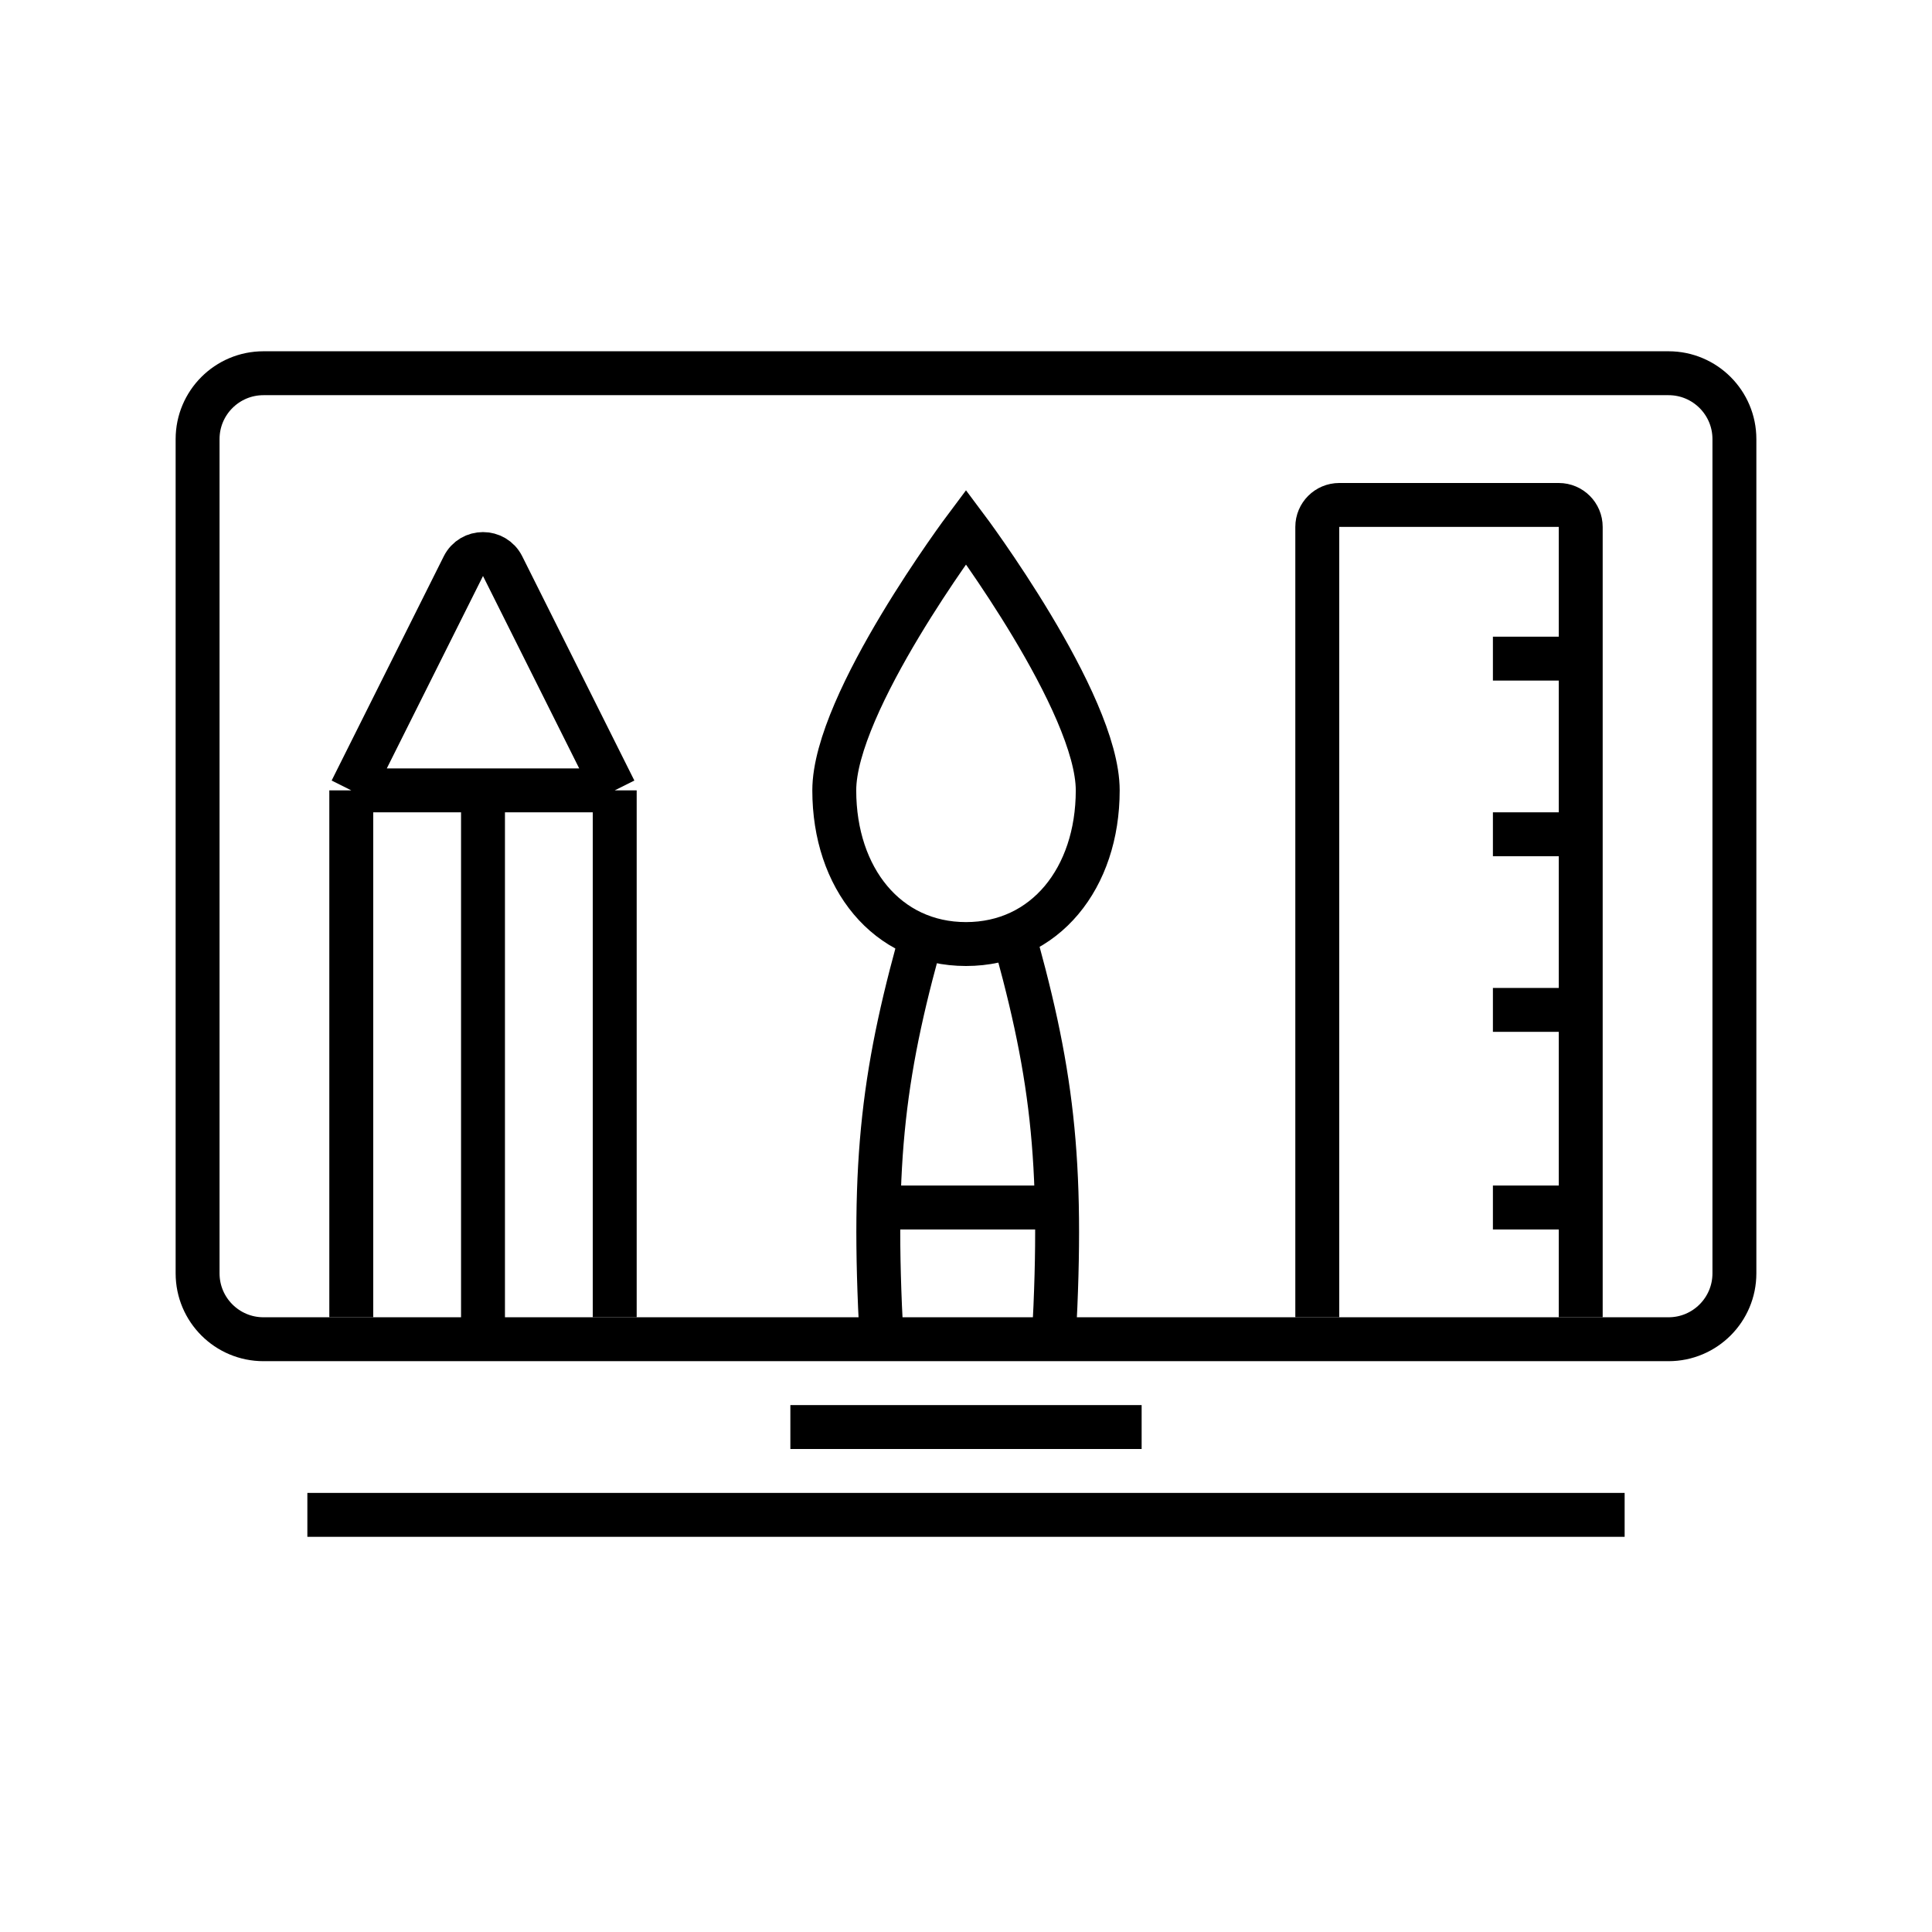
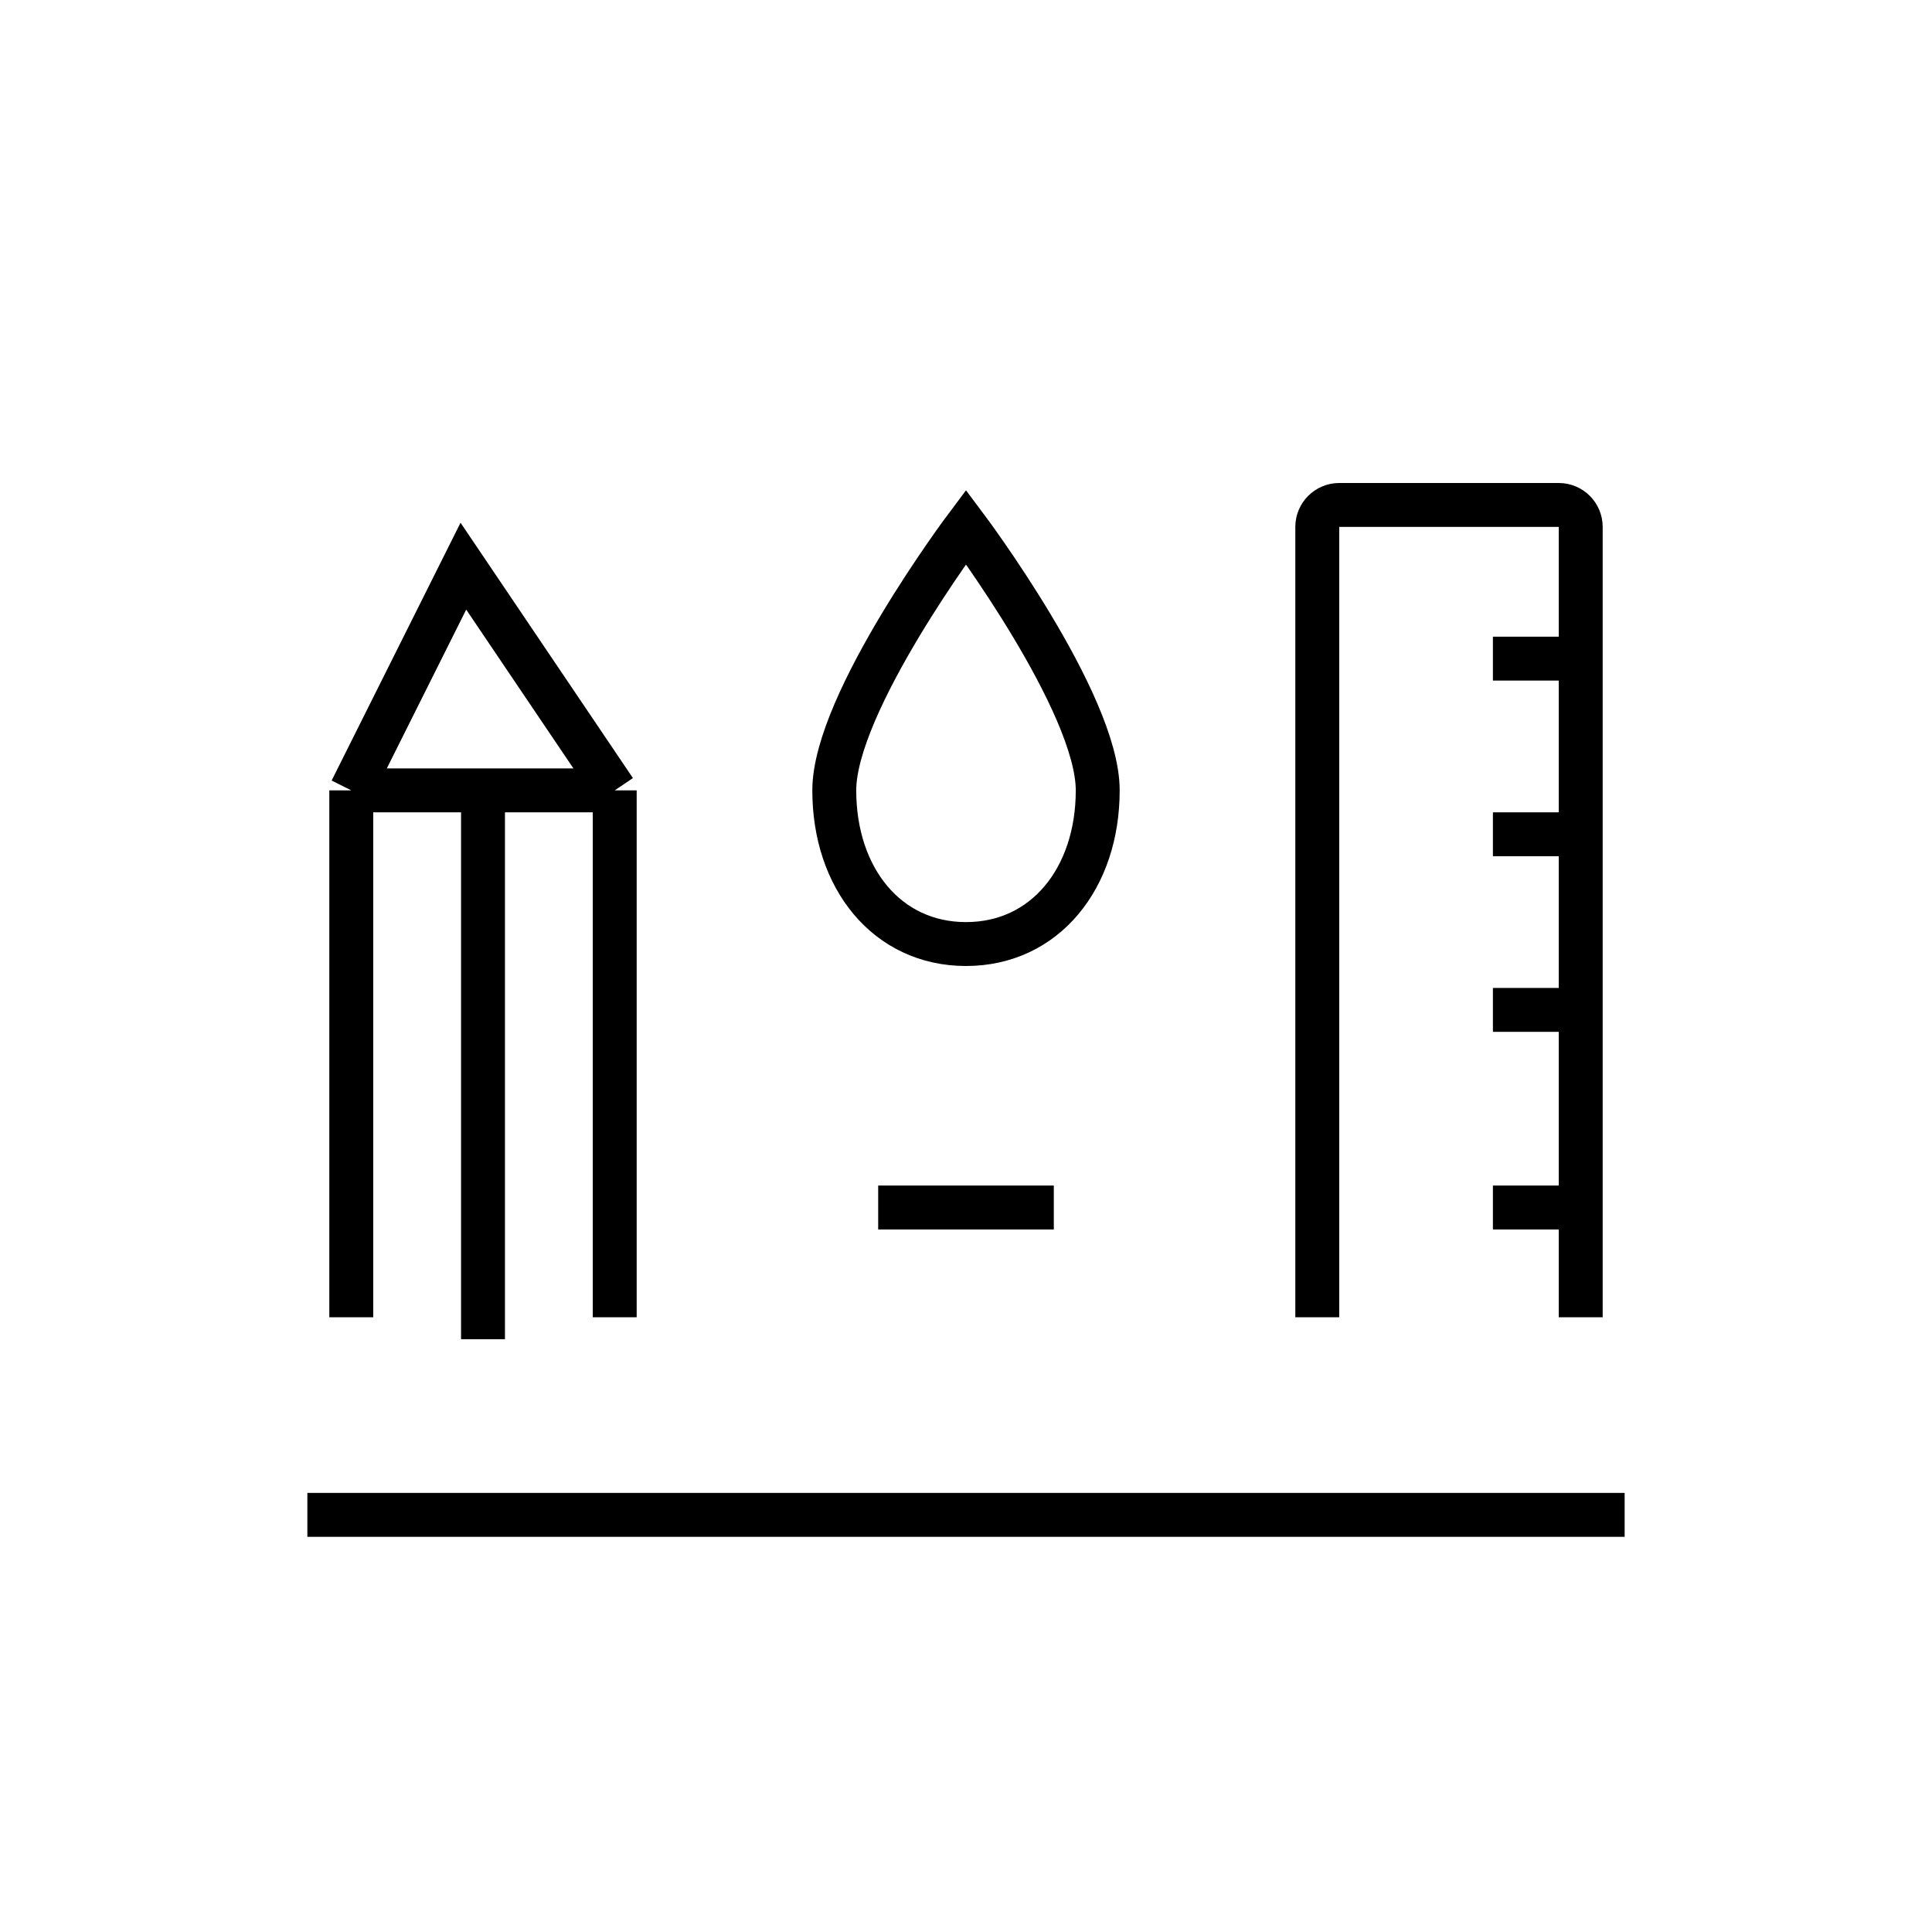
<svg xmlns="http://www.w3.org/2000/svg" width="44" height="44" viewBox="0 0 44 44" fill="none">
-   <path d="M6 8.5H38C38.828 8.5 39.5 9.172 39.5 10V29C39.5 29.828 38.828 30.5 38 30.5H6C5.172 30.5 4.5 29.828 4.5 29V10C4.5 9.172 5.172 8.5 6 8.5Z" stroke="black" />
  <line x1="7" y1="34.5" x2="37" y2="34.5" stroke="black" />
-   <line x1="18" y1="32.5" x2="26" y2="32.5" stroke="black" />
-   <path d="M8 30V18M8 18L10.553 12.894C10.737 12.526 11.263 12.526 11.447 12.894L14 18M8 18H14M14 18V30" stroke="black" />
+   <path d="M8 30V18M8 18L10.553 12.894L14 18M8 18H14M14 18V30" stroke="black" />
  <path d="M11 18V30.5M22 12C22 12 19 16 19 18C19 20 20.2 21.5 22 21.5C23.8 21.5 25 20 25 18C25 16 22 12 22 12Z" stroke="black" />
-   <path d="M23 21C23.957 24.335 24.226 26.382 24 30.5" stroke="black" />
  <path d="M20 27.5H24M30 30V12C30 11.724 30.224 11.5 30.5 11.5H35.5C35.776 11.5 36 11.724 36 12V15M36 30V27.5M36 27.5H34M36 27.5V23M36 23H34M36 23V19M36 19H34M36 19V15M36 15H34" stroke="black" />
-   <path d="M21.078 21C20.121 24.335 19.852 26.382 20.078 30.5" stroke="black" />
</svg>